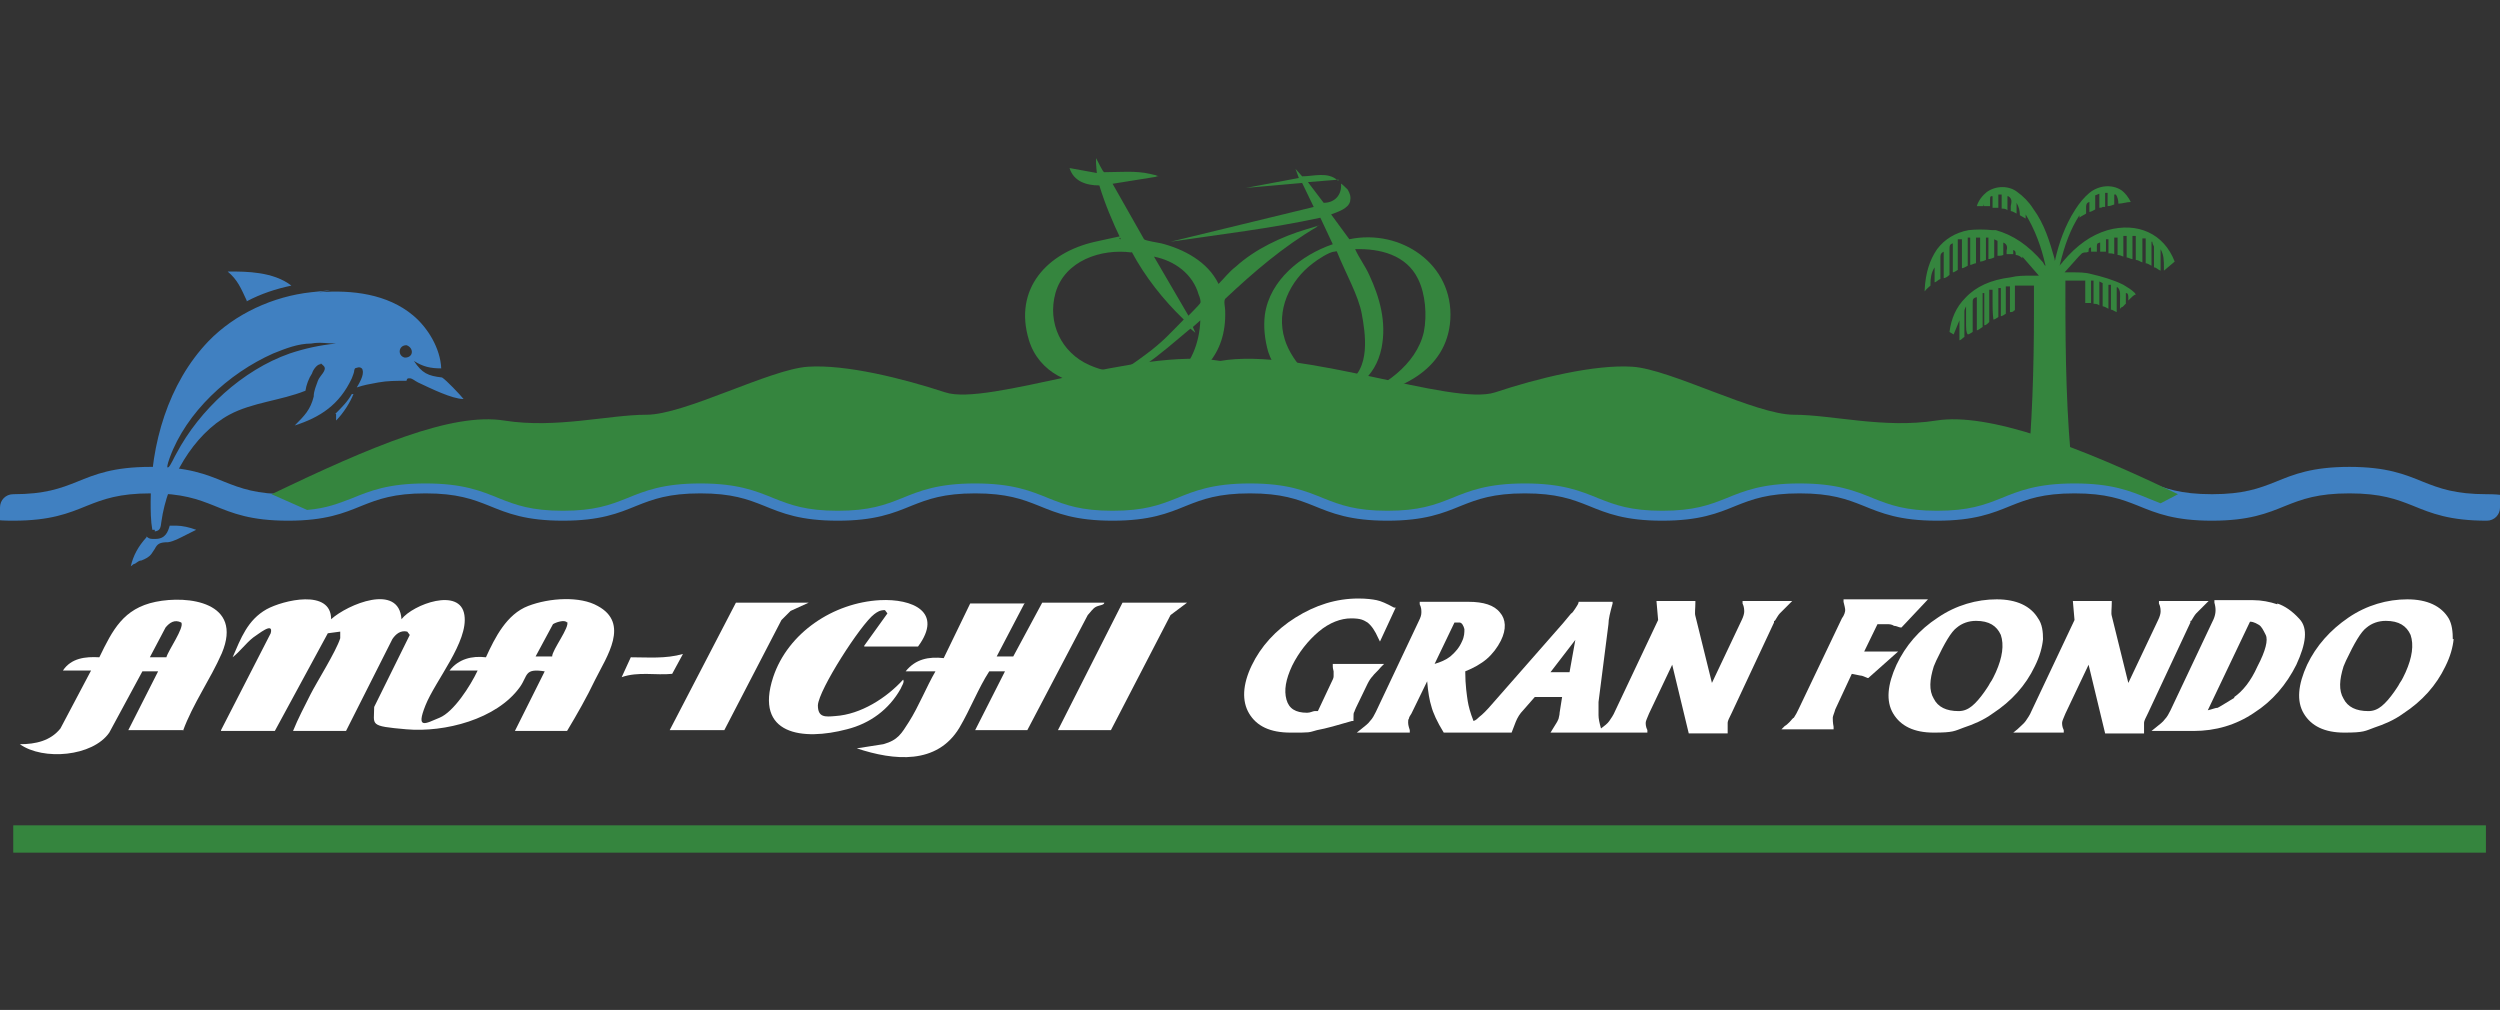
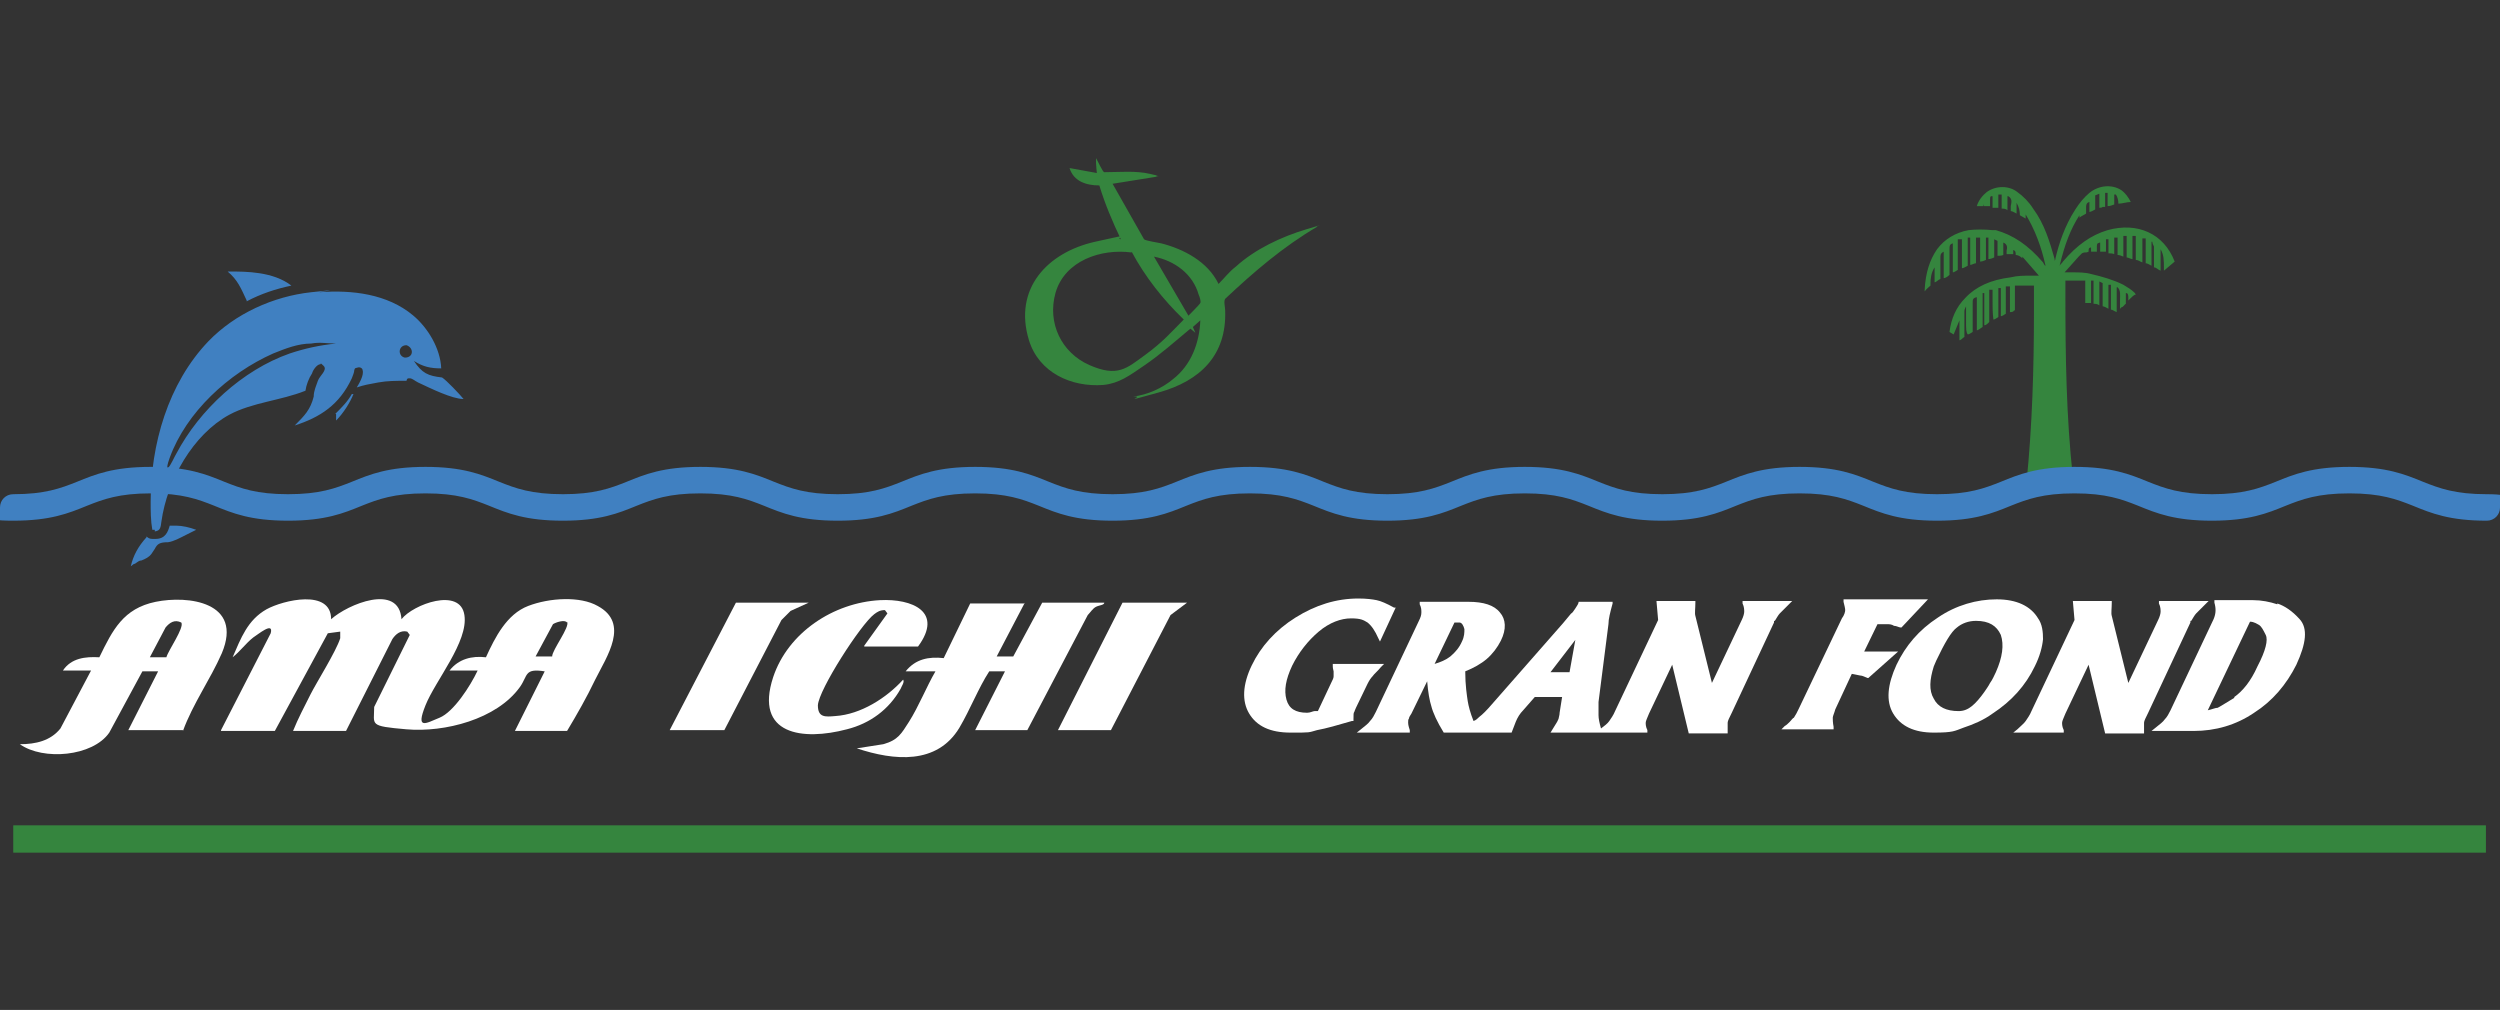
<svg xmlns="http://www.w3.org/2000/svg" id="_レイヤー_1" version="1.1" viewBox="0 0 302 122">
  <rect x="0" y="0" width="302" height="122" fill="#333333" stroke="none" />
  <defs>
    <style>
      .st0 {
        fill: #35853e;
      }

      .st1 {
        fill: #fff;
      }

      .st2 {
        fill: #4080c1;
      }
    </style>
  </defs>
  <g>
    <g>
      <path class="st1" d="M26.7,88.2l6-11.7c.4-1.5-1.6.2-2.1.5-.9.7-1.6,1.7-2.5,2.4,1-2.3,1.8-4.5,4.1-5.8,2-1.1,7.8-2.5,7.8,1.2,2-1.8,8.2-4.4,8.5,0,1.4-1.8,7.1-3.9,7.6-.5.5,3.2-3.5,7.9-4.7,10.9s0,2.2,1.7,1.5,3.7-3.8,4.6-5.7h-3.4c1.1-1.4,2.7-1.8,4.4-1.6,1.1-2.4,2.5-5.2,5.1-6.2s6.3-1.2,8.4,0c3.9,2.1,1.1,6.1-.3,8.9-1,2.1-2.2,4.2-3.4,6.2h-6.3l3.6-7.2c-2.5-.4-2,.5-3,1.9-2.8,3.9-9.1,5.5-13.7,5.1s-3.9-.5-3.9-2.7l4.3-8.7-.3-.4c-.8-.2-1.4.3-1.8.9l-5.6,11.1h-6.4c.6-1.5,1.4-3,2.1-4.4s3.1-5.2,3.6-6.8c0-.3,0-.5,0-.8l-1.5.2-6.4,11.8h-6.5,0ZM68.5,75.2c-.3-.4-1.4,0-1.7.2l-2.1,3.9h2c0-.8,2.2-3.6,1.8-4.2h0Z" />
      <path class="st1" d="M123.8,72.8l-3.4,6.5h2l3.5-6.5h7.5c0,.3-.6.3-1,.5s-.7.7-1,1l-7.3,13.9h-6.3l3.6-7.1h-1.9c-1.3,2-2.3,4.6-3.6,6.8-2.7,4.5-7.9,4-12.4,2.5l3.2-.5c1.8-.5,2.2-1.3,3.1-2.7,1.2-1.9,2.1-4.2,3.2-6.1h-3.6c1.2-1.5,2.8-1.8,4.6-1.6l3.2-6.6h6.6Z" />
      <path class="st1" d="M22.1,88.2h-6.6l3.6-7.1h-1.9c0,0-4,7.4-4,7.4-2,2.9-8,3.4-10.8,1.4,1.9,0,3.7-.4,4.9-1.9l3.7-7h-3.4c1-1.5,2.7-1.7,4.4-1.6,1.6-3.3,2.9-5.9,6.8-6.7s10.6,0,8,6.2c-1.4,3.2-3.5,6.1-4.7,9.4h0ZM21.9,75.2c-.8-.4-1.4,0-1.9.6l-1.9,3.6h2c.2-.8,2.2-3.6,1.8-4.2Z" />
      <path class="st1" d="M104.4,78l2.8-3.9-.3-.4c-.6,0-.9.2-1.3.5-1.6,1.2-6.7,9.1-6.8,11,0,1.5.9,1.4,2.1,1.3,3.1-.2,6.2-2.2,8.2-4.4.2.3-.2.8-.3,1.1-1.4,2.5-3.7,4.2-6.5,4.9-5.3,1.4-11.2.7-8.9-6.3,1.8-5.4,7.3-9,12.9-9.3,3.9-.2,7.7,1.4,4.6,5.6h-6.5,0Z" />
      <polygon class="st1" points="97.7 72.8 95.5 73.8 94.4 74.9 87.5 88.2 80.9 88.2 88.9 72.8 97.7 72.8" />
      <polygon class="st1" points="143.4 72.8 141.4 74.3 134.2 88.2 127.8 88.2 135.6 72.8 143.4 72.8" />
-       <path class="st1" d="M82.5,79l-1.3,2.4c-2,.2-4.1-.3-6.1.4l1.1-2.4c2.1,0,4.2.2,6.3-.4Z" />
    </g>
    <g>
      <path class="st1" d="M163.8,85.5l1.4-2.9c.2-.4.4-.7.6-.9.2-.3.6-.6,1-1.1l.4-.4h-6.2v.3c0,.3.1.5.1.6v.6c0,.2-.1.4-.3.8l-1.6,3.4h-.4c-.2,0-.5.2-.9.2-1.4,0-2.2-.5-2.5-1.6s-.1-2.4.7-4.1c.8-1.6,1.9-3,3.2-4.1s2.7-1.6,3.9-1.6,1.5.2,2,.5c.5.4.9,1,1.3,1.9l.2.4,1.9-4.1h-.2c-.9-.5-1.6-.8-2.1-.9s-1.2-.2-2.2-.2c-2.7,0-5.2.8-7.6,2.3-2.4,1.5-4.2,3.5-5.3,5.8s-1.2,4.3-.3,5.8,2.5,2.3,5,2.3,2.1,0,3.2-.3c1.1-.2,2.5-.6,4.2-1.1h.2v-.2c0-.6,0-.8.1-.9,0,0,.1-.3.2-.5h0Z" />
      <path class="st1" d="M214.4,75c.2-.3.4-.7.6-.9,0,0,.3-.3.5-.5s.4-.4.6-.6l.4-.4h-6v.3c.2.4.2.8.2,1s-.1.6-.3,1l-3.6,7.6-2-8.1c-.1-.3,0-.9,0-1.6v-.2h-4.7l.2,2.3-5.2,11c-.2.5-.5.9-.7,1.2-.2.3-.6.6-1,.9-.2-.7-.3-1.2-.3-1.6v-1.6l1.2-9.4c0-.6.2-1.4.5-2.5v-.2h-4.1c0,.2-.2.5-.4.8s-.4.6-.5.6l-1,1.2-8.6,9.8c-.6.7-1.1,1.2-1.5,1.5-.2.2-.4.4-.7.5-.4-1-.6-1.8-.7-2.4-.1-.7-.3-1.9-.3-3.6,1-.4,1.9-.9,2.6-1.5.7-.6,1.3-1.4,1.7-2.2.7-1.4.6-2.6-.1-3.4-.7-.9-2-1.3-3.8-1.3h-5.9v.3c.2.4.2.7.2,1s-.1.6-.3,1l-5.2,11c-.2.4-.4.8-.7,1.1-.2.3-.6.6-1.1,1l-.5.4h6.4v-.3c-.2-.6-.2-.8-.2-.9,0-.2,0-.4.1-.5,0-.2.2-.4.3-.6l1.9-3.9c.1,1.3.3,2.4.5,3,.2.8.7,1.9,1.5,3.2h8.2l.5-1.3c.2-.5.5-1,.9-1.4l1.4-1.6h3.3l-.3,1.9c0,.3-.1.5-.1.6s-.1.3-.2.5l-.8,1.3h11.7v-.3c-.2-.4-.2-.7-.2-.9s.2-.6.4-1.1l2.8-5.9,2,8.3h4.7v-1.3c0-.2.2-.6.5-1.2l5.1-10.9v-.2ZM189.6,81.2h-2.3l3-3.9-.7,3.9ZM176.3,75.2c.3,0,.5.4.6.8,0,.4,0,.9-.3,1.5-.3.7-.8,1.3-1.4,1.8-.5.4-1.2.7-1.9.9l2.4-5h.7-.1Z" />
      <path class="st1" d="M225.1,78.9l1.7-3.5h1.1c.3,0,.6,0,.9.2.3,0,.6.2.8.2h.1l3.2-3.4h-10.2v.3c.1.4.2.8.2,1s-.1.6-.4,1l-5.2,10.9h0c-.1.2-.2.4-.3.6s-.2.3-.3.5c-.1,0-.3.3-.5.5s-.4.4-.6.5l-.4.4h6.3v-.3c-.1-.5-.1-.9-.1-1.1s.2-.6.3-1l2-4.3,1,.2c.3,0,.6.2.9.3h.1l3.6-3.2h-4.3v.2Z" />
      <path class="st1" d="M246.8,77.3c0-1-.1-1.9-.6-2.6-.9-1.5-2.6-2.3-5-2.3s-4.9.7-7.1,2.2c-2.3,1.5-3.9,3.4-5,5.7-1.1,2.4-1.3,4.4-.4,5.9.9,1.5,2.5,2.3,4.9,2.3s2.5-.2,3.6-.6c1.2-.4,2.4-.9,3.5-1.7,2.3-1.5,4-3.4,5.1-5.7.6-1.2.9-2.3,1-3.3h0ZM233.6,80.5l.3-.7c1-2.1,1.8-3.5,2.5-4,.6-.5,1.4-.8,2.3-.8,1.6,0,2.5.6,3,1.7.4,1.2.2,2.7-.6,4.5-.2.4-.4.9-.7,1.3-.2.4-.5.8-.7,1.1-.5.7-1,1.3-1.5,1.7-.5.4-1,.6-1.6.6-1.5,0-2.5-.5-3-1.5-.6-1-.5-2.3,0-3.9Z" />
      <path class="st1" d="M264.7,75c.2-.3.4-.7.6-.9,0,0,.3-.3.5-.5s.4-.4.6-.6l.4-.4h-6v.3c.2.4.2.8.2,1s-.1.6-.3,1l-3.6,7.6-2-8.1c-.1-.3,0-.9,0-1.6v-.2h-4.7l.2,2.3-5.2,11c-.2.5-.5.9-.7,1.2-.2.3-.6.6-1,1l-.5.4h6.1v-.3c-.2-.4-.2-.7-.2-.9s.2-.6.4-1.1l2.8-5.9,2,8.3h4.7v-1.3c0-.2.2-.6.5-1.2l5.1-10.9v-.2Z" />
      <path class="st1" d="M275.1,73c-.9-.3-1.9-.5-2.9-.5h-4.7v.3c.2.7.2,1.3-.1,2l-5.2,11c-.2.4-.4.8-.7,1.1-.2.3-.6.6-1.1,1l-.5.4h5.1c2.6,0,5.1-.7,7.3-2.2,2.2-1.4,3.9-3.4,5.1-5.8,1.2-2.6,1.4-4.4.4-5.5-.9-1-1.8-1.6-2.7-1.9h0ZM269.9,84.3c-1.3.8-1.8,1.1-2,1.2-.3,0-.7.2-1.2.3l5.1-10.7c.5,0,.9.3,1.1.4.3.2.5.6.8,1.2s0,1.9-1,3.8c-.8,1.8-1.8,3-2.8,3.7h0Z" />
-       <path class="st1" d="M296.3,77.3c0-1-.1-1.9-.5-2.6-.9-1.5-2.6-2.3-5-2.3s-4.9.7-7.1,2.2-3.9,3.4-5,5.7c-1.1,2.4-1.3,4.4-.4,5.9s2.5,2.3,4.9,2.3,2.5-.2,3.6-.6c1.2-.4,2.4-.9,3.5-1.7,2.3-1.5,4-3.4,5.1-5.7.6-1.2.9-2.3,1-3.3h-.1ZM283.1,80.5l.3-.7c1-2.1,1.8-3.5,2.5-4,.6-.5,1.4-.8,2.3-.8,1.6,0,2.5.6,3,1.7.4,1.2.2,2.7-.6,4.5-.2.4-.4.9-.7,1.3-.2.4-.5.8-.7,1.1-.5.7-1,1.3-1.5,1.7-.5.4-1,.6-1.6.6-1.5,0-2.5-.5-3-1.5-.6-1-.5-2.3,0-3.9h0Z" />
    </g>
  </g>
  <rect class="st0" x="1.6" y="99.7" width="298.7" height="3.3" />
-   <path class="st0" d="M248.6,34" />
  <path class="st0" d="M249.6,57.8h0c0,0,.8,0,.8,0v-.2c-.8-7.3-.9-14.7-.9-21.8v-1.9h2.4v2.7h.7v-2.7h.3v.4h0v2.4c.2,0,.5,0,.7.2v-2.9l.4.2v2.8c.2,0,.5.2.7.3v-2.9h.3v.4h0v2.6c.2,0,.4.2.7.3h0v-3h.1c.4.4.3.9.3,1.5v.8h.1-.1v.3l.2-.2c.2,0,.3-.3.5-.4h0v-1.3c.3,0,.3.3.3.6v.3l.2-.2c.2-.2.4-.4.6-.5h.1c0,0-.1-.2-.1-.2-.4-.4-.9-.7-1.4-1-1.2-.6-2.6-1-3.9-1.3-.7-.2-1.5-.2-2.3-.2h-.9l1.7-1.9s.1-.1.2-.2l.2-.2h0s.2-.1.3-.1c.2,0,.3,0,.5-.1h0c0-.3,0-.5.3-.5v.5h.7v-.6c0-.2,0-.3.1-.4,0,0,.2-.1.3-.1v1.1h.7v-1.5h.3v1.7c.2,0,.5,0,.7.1v-2h.4v2.1c.2,0,.5.1.7.2v-2.5h.4v2.6c.2,0,.5.2.7.2v-2.8h.4v2.9c.3,0,.5.2.8.3v-2.9h.4v3c.2,0,.5.2.7.3v-2.9h.1c0,.3.2.5.2.6v2.5c.3,0,.5.3.8.4v-2.6h0c.4.7.4,1.4.4,2.2v.4l1.3-1.1h0c-1.3-3.4-4.5-4.8-8.1-3.8-2,.6-3.7,1.8-5.4,3.8-.1.2-.3.3-.4.5h0c.6-2.5,1.3-4.4,2.4-6.1v.3c.2-.2.5-.3.8-.5v-.7c0-.3,0-.6.4-.7v1.2c.2,0,.5-.2.7-.3v-1.7l.5-.2v1.7c.1,0,.3,0,.4-.1h.3v-1.7h.3v.4h0v1.2c.3,0,.5-.1.8-.2v-1.2h.2c.2.3.3.7.3,1.1.5,0,1-.2,1.5-.2-.3-.6-.7-1.1-1.1-1.4-1.2-.8-2.8-.6-3.9.3-.6.5-1.2,1.2-1.7,2-1.3,2-2,4.2-2.4,5.9,0,0,0,.2-.1.3v-.2c-.6-2.1-1.2-4.2-2.6-6.1-.5-.8-1.2-1.5-1.9-2-1-.8-2.6-.8-3.7,0-.5.4-1,1-1.2,1.7h.8v-.3s0,.2.1.3h.7v-.8c0-.2,0-.3.1-.4h.2v1.4h.7v-1.6h.4v1.7h0c.2,0,.5,0,.7.2v-1.7h.1c.5.3.4.7.3,1.2v.6c.2,0,.5.2.7.3v-1.3h0c.3.5.4,1,.4,1.5.2.1.5.3.7.4v-.5h0c1.1,1.8,1.9,3.9,2.4,6.2-.1,0-.2-.2-.3-.4-1.8-2.1-3.6-3.3-5.7-3.9h-.4c-1-.1-2-.1-2.9,0-1.6.3-2.9,1.1-3.8,2.3-.9,1.3-1.4,2.9-1.5,4.9v.2c.2-.3.5-.5.7-.7v-.2c0-.7.1-1.4.5-2v1.8c.2,0,.4-.3.7-.4v-2.5c0-.4,0-.6.4-.8v3.2c.2,0,.5-.2.7-.4v-3h0c0-.5,0-.7.4-.8v3.5c.2,0,.4-.2.6-.3v-3.7h.5v3.5c.2,0,.5-.2.7-.3v-3h0v-.4h.3v3.3c.2,0,.5-.2.7-.2v-3.1h.5v2.9c.2,0,.5-.1.7-.2v-2.7h.3v2.6c.2,0,.5-.1.7-.2v-2.2l.4.2v1.8h0c.2,0,.5,0,.7-.1v-1.5c.5.2.5.6.4,1v.4h.8v-.5c.3.1.3.3.3.6.3,0,.6.2.8.4v-.2h0l2,2.3h-1c-.8,0-1.6,0-2.4.2-2.4.3-4.2,1.1-5.5,2.5-1.1,1.1-1.7,2.5-1.9,4.1h0l.5.3.7-1.7h0v2.4c.2,0,.4-.3.6-.4v-3.1c0-.2.1-.4.2-.6v-.2h0v1.9c0,1.1,0,1.4.2,1.7.2,0,.4-.2.6-.3v-3.5c0-.4,0-.6.5-.7v4c.2,0,.5-.3.7-.4h0v-4.1h.2v3.9c.2,0,.4-.2.6-.4v-3.9h.4v1.3c0,.7,0,1.5.1,2.3.2,0,.4-.2.6-.3h0v-3.5h.3v3.4c.2,0,.4-.2.6-.3v-3.3h.5v3.1c.2,0,.4,0,.5-.2h.1v-3h2.3v3.1c0,6.8-.2,13.8-.9,20.7v.2h.7" />
  <path class="st2" d="M300.4,62.9c-4.5,0-6.7-.9-8.9-1.8-2-.8-3.9-1.5-7.7-1.5s-5.7.7-7.7,1.5c-2.2.9-4.4,1.8-8.9,1.8s-6.7-.9-8.9-1.8c-2-.8-3.9-1.5-7.7-1.5s-5.7.7-7.7,1.5c-2.2.9-4.4,1.8-8.9,1.8s-6.7-.9-8.9-1.8c-2-.8-3.9-1.5-7.7-1.5s-5.7.7-7.7,1.5c-2.2.9-4.4,1.8-8.9,1.8s-6.7-.9-8.9-1.8c-2-.8-3.9-1.5-7.7-1.5s-5.7.7-7.7,1.5c-2.2.9-4.4,1.8-8.9,1.8s-6.7-.9-8.9-1.8c-2-.8-3.9-1.5-7.7-1.5s-5.7.7-7.7,1.5c-2.2.9-4.4,1.8-8.9,1.8s-6.7-.9-8.9-1.8c-2-.8-3.9-1.5-7.7-1.5s-5.7.7-7.7,1.5c-2.2.9-4.4,1.8-8.9,1.8s-6.7-.9-8.9-1.8c-2-.8-3.9-1.5-7.7-1.5s-5.7.7-7.7,1.5c-2.2.9-4.4,1.8-8.9,1.8s-6.7-.9-8.9-1.8c-2-.8-3.9-1.5-7.7-1.5s-5.7.7-7.7,1.5c-2.2.9-4.4,1.8-8.9,1.8s-6.7-.9-8.9-1.8c-2-.8-3.9-1.5-7.7-1.5s-5.7.7-7.7,1.5c-2.2.9-4.4,1.8-8.9,1.8S0,62.2,0,61.3s.7-1.6,1.6-1.6c3.8,0,5.7-.7,7.7-1.5,2.2-.9,4.4-1.8,8.9-1.8s6.7.9,8.9,1.8c2,.8,3.9,1.5,7.7,1.5s5.7-.7,7.7-1.5c2.2-.9,4.4-1.8,8.9-1.8s6.7.9,8.9,1.8c2,.8,3.9,1.5,7.7,1.5s5.7-.7,7.7-1.5c2.2-.9,4.4-1.8,8.9-1.8s6.7.9,8.9,1.8c2,.8,3.9,1.5,7.7,1.5s5.7-.7,7.7-1.5c2.2-.9,4.4-1.8,8.9-1.8s6.7.9,8.9,1.8c2,.8,3.9,1.5,7.7,1.5s5.7-.7,7.7-1.5c2.2-.9,4.4-1.8,8.9-1.8s6.7.9,8.9,1.8c2,.8,3.9,1.5,7.7,1.5s5.7-.7,7.7-1.5c2.2-.9,4.4-1.8,8.9-1.8s6.7.9,8.9,1.8c2,.8,3.9,1.5,7.7,1.5s5.7-.7,7.7-1.5c2.2-.9,4.4-1.8,8.9-1.8s6.7.9,8.9,1.8c2,.8,3.9,1.5,7.7,1.5s5.7-.7,7.7-1.5c2.2-.9,4.4-1.8,8.9-1.8s6.7.9,8.9,1.8c2,.8,3.9,1.5,7.7,1.5s5.7-.7,7.7-1.5c2.2-.9,4.4-1.8,8.9-1.8s6.7.9,8.9,1.8c2,.8,3.9,1.5,7.7,1.5s1.6.7,1.6,1.6-.7,1.6-1.6,1.6h0Z" />
-   <path class="st0" d="M51.4,58.4c4.5,0,6.7.9,8.9,1.8,2,.8,3.9,1.5,7.7,1.5s5.7-.7,7.7-1.5c2.2-.9,4.4-1.8,8.9-1.8s6.7.9,8.9,1.8c2,.8,3.9,1.5,7.7,1.5s5.7-.7,7.7-1.5c2.2-.9,4.4-1.8,8.9-1.8s6.7.9,8.9,1.8c2,.8,3.9,1.5,7.7,1.5s5.7-.7,7.7-1.5c2.2-.9,4.4-1.8,8.9-1.8s6.7.9,8.9,1.8c2,.8,3.9,1.5,7.7,1.5s5.7-.7,7.7-1.5c2.2-.9,4.4-1.8,8.9-1.8s6.7.9,8.9,1.8c2,.8,3.9,1.5,7.7,1.5s5.7-.7,7.7-1.5c2.2-.9,4.4-1.8,8.9-1.8s6.7.9,8.9,1.8c2,.8,3.9,1.5,7.7,1.5s5.7-.7,7.7-1.5c2.2-.9,4.4-1.8,8.9-1.8s6.7.9,8.9,1.8c.5.2,1,.4,1.5.6l2.1-1.1c-12-5.8-22.9-9.9-29.2-8.9s-12.6-.7-17.2-.7-14.9-5.5-19.5-5.8-11.5,1.4-16.6,3.1c-5.2,1.7-23.5-5.5-33.2-3.8-9.7-1.7-28.1,5.5-33.2,3.8-5.2-1.7-12-3.4-16.6-3.1-4.6.3-14.9,5.8-19.5,5.8s-10.9,1.7-17.2.7-16,3.1-28.1,8.9l4.3,1.9c2.4-.2,3.8-.8,5.4-1.4,2.2-.9,4.4-1.8,8.9-1.8h0Z" />
  <path class="st2" d="M18.7,64h-.3c-.2-1.1-.2-2.3-.2-3.4,0-6.9,2.1-14.3,7-19.4,3.2-3.3,7.8-5.4,12.4-5.9s.7,0,1,0c3.9-.3,8.2.2,11.3,2.8,1.8,1.5,3.3,4,3.4,6.4-1.3,0-2.2-.2-3.3-.9,1,1.5,1.7,1.8,3.4,2,.5.3,2.2,2.1,2.6,2.6-1.4,0-4-1.3-5.5-2-.4-.2-.7-.5-1-.5s-.3,0-.4.3c-1.3,0-2.3,0-3.4.2s-1.7.3-2.6.6c.3-.5.9-1.5.7-2.1,0-.2-.3-.4-.6-.3s-.3,0-.4.3c0,.3-.2.7-.3,1-1.5,3.2-3.8,4.7-6.9,5.7,1.2-1.2,1.9-1.9,2.3-3.5,0-.7.3-1.3.5-1.9.2-.6,1.2-1.3.7-1.8s-.3-.2-.4-.2c-.4,0-.9.7-1,1.1-.4.6-.7,1.4-.8,2.1h0c-3,1.2-6.4,1.4-9.2,2.9-4.4,2.4-7.5,7.9-8.2,12.9-.1.7-.1,1.1-.8,1.2h0v-.2ZM48.9,43.2c1.1,0,1.1-1.2.2-1.5-1,0-1.1,1.3-.2,1.5ZM20.3,56.5c.3-.2.8-1.4,1-1.7,2.8-5.3,8-10.1,13.7-12.1,1.8-.6,3.6-1,5.6-1.2-1,0-2-.2-3,0-1.6,0-3.1.6-4.6,1.2-5.4,2.4-10.5,7.1-12.5,12.6-.1.3-.3.8-.3,1.2h0ZM17.7,64.8c.2.2.4.3.7.3h.4c1.2,0,1.5-.9,1.7-1.6h.8c.7,0,1.6.2,2.4.5-.4.2-.8.4-1.2.6-.8.4-1.5.8-2.2.9-1,0-1.3.2-1.6.8,0,0-.2.3-.4.6-.3.4-.7.6-1.2.8-.3,0-.5.2-.8.4-.2,0-.3.2-.5.3.3-1.3.9-2.4,1.9-3.5h0ZM40.5,50h0c.8-.8,1.5-1.5,2-2.4h.2c-.4,1-1.2,2.3-2.1,3.2v-.8h-.1ZM29.8,36.3c-.7-1.5-1.1-2.5-2.3-3.5h.3c1.9,0,5.2,0,7.4,1.7-1.9.4-3.7,1-5.4,1.9h0Z" />
  <g>
    <path class="st0" d="M140,21.3l-5.6.9,3.8,6.7c.2.2,1.7.4,2.1.5,2.7.7,5.6,2.2,6.9,4.9.7-.7,1.3-1.5,2.1-2.1,2.3-2.1,5.5-3.6,8.5-4.5s.9-.3,1.3-.3c-4.1,2.4-7.7,5.5-11.1,8.7-.2.3,0,1,0,1.4.2,5.4-3,8.5-8,9.9s-1.9.5-2.8.5-.3,0-.3,0c1.7-.2,3.5-1,4.8-2.1,2.2-1.7,3.2-4.4,3.3-7.1l-.9.8.3.7-.6-.5c-1.8,1.5-3.6,3.1-5.5,4.4s-3.1,2.2-5,2.4c-3.9.3-7.8-1.5-9-5.4-1.9-6.2,2.2-10.6,8-11.9s2.1-.4,3.1-.3c-1-2.1-1.9-4.2-2.6-6.5-1.6,0-3.1-.5-3.6-2.1l3.3.6s-.1-1-.1-1.2v-.6c.2.3.8,1.7,1,1.7,1.8,0,3.8-.2,5.5.2s.6.1.8.3h.3ZM136.7,30.5c-3.7-.5-8.1,1-9.2,4.9-1,3.6.7,7.2,4.1,8.7s4.5.4,6.7-1.2,3.2-2.8,4.7-4.3c-2.5-2.4-4.7-5.2-6.3-8.2h0ZM143.5,38.2c.2-.2,1.4-1.4,1.5-1.6s-.1-.8-.2-1c-.7-2.5-2.9-4.1-5.4-4.6l4.2,7.2h-.1Z" />
-     <path class="st0" d="M161.7,21.7l-3.7.3,1.9,2.5c1.3,0,2.2-.9,2.1-2.3,0-.1.7.6.8.7.3.5.4.9.3,1.4-.2.9-1.5,1.3-2.3,1.6l2.2,3c6.2-1.3,12.6,3,12.2,9.7-.4,6.3-6.4,8.8-11.8,9.5s-.3,0-.1,0c3.7-1.2,7.8-4,8.7-8,.4-2,.2-4.6-.7-6.4-1.4-2.9-4.6-3.7-7.6-3.6.5,1.1,1.2,2,1.7,3.1,1.3,2.8,2.1,5.7,1.5,8.8-1.5,7.5-11.4,7.4-13.7.5-.4-1.4-.6-3-.4-4.5.6-4.2,4.4-7.2,8.2-8.5l-1.5-3.2c-6,1.3-12,2-18.1,2.9l17.3-4.2-1.4-2.9-6.8.6,6.4-1.2-.4-1.1.8.9c1.4,0,3.1-.6,4.3.5h.1ZM161.2,30.4c-.6,0-2.1,1-2.6,1.4-2.8,2.1-4.5,5.7-3.4,9.2.8,2.7,4.3,6.9,7.4,5.3s2.3-6.2,1.9-8.4-2-5-3-7.5c0-.1-.2,0-.3,0h0Z" />
  </g>
</svg>